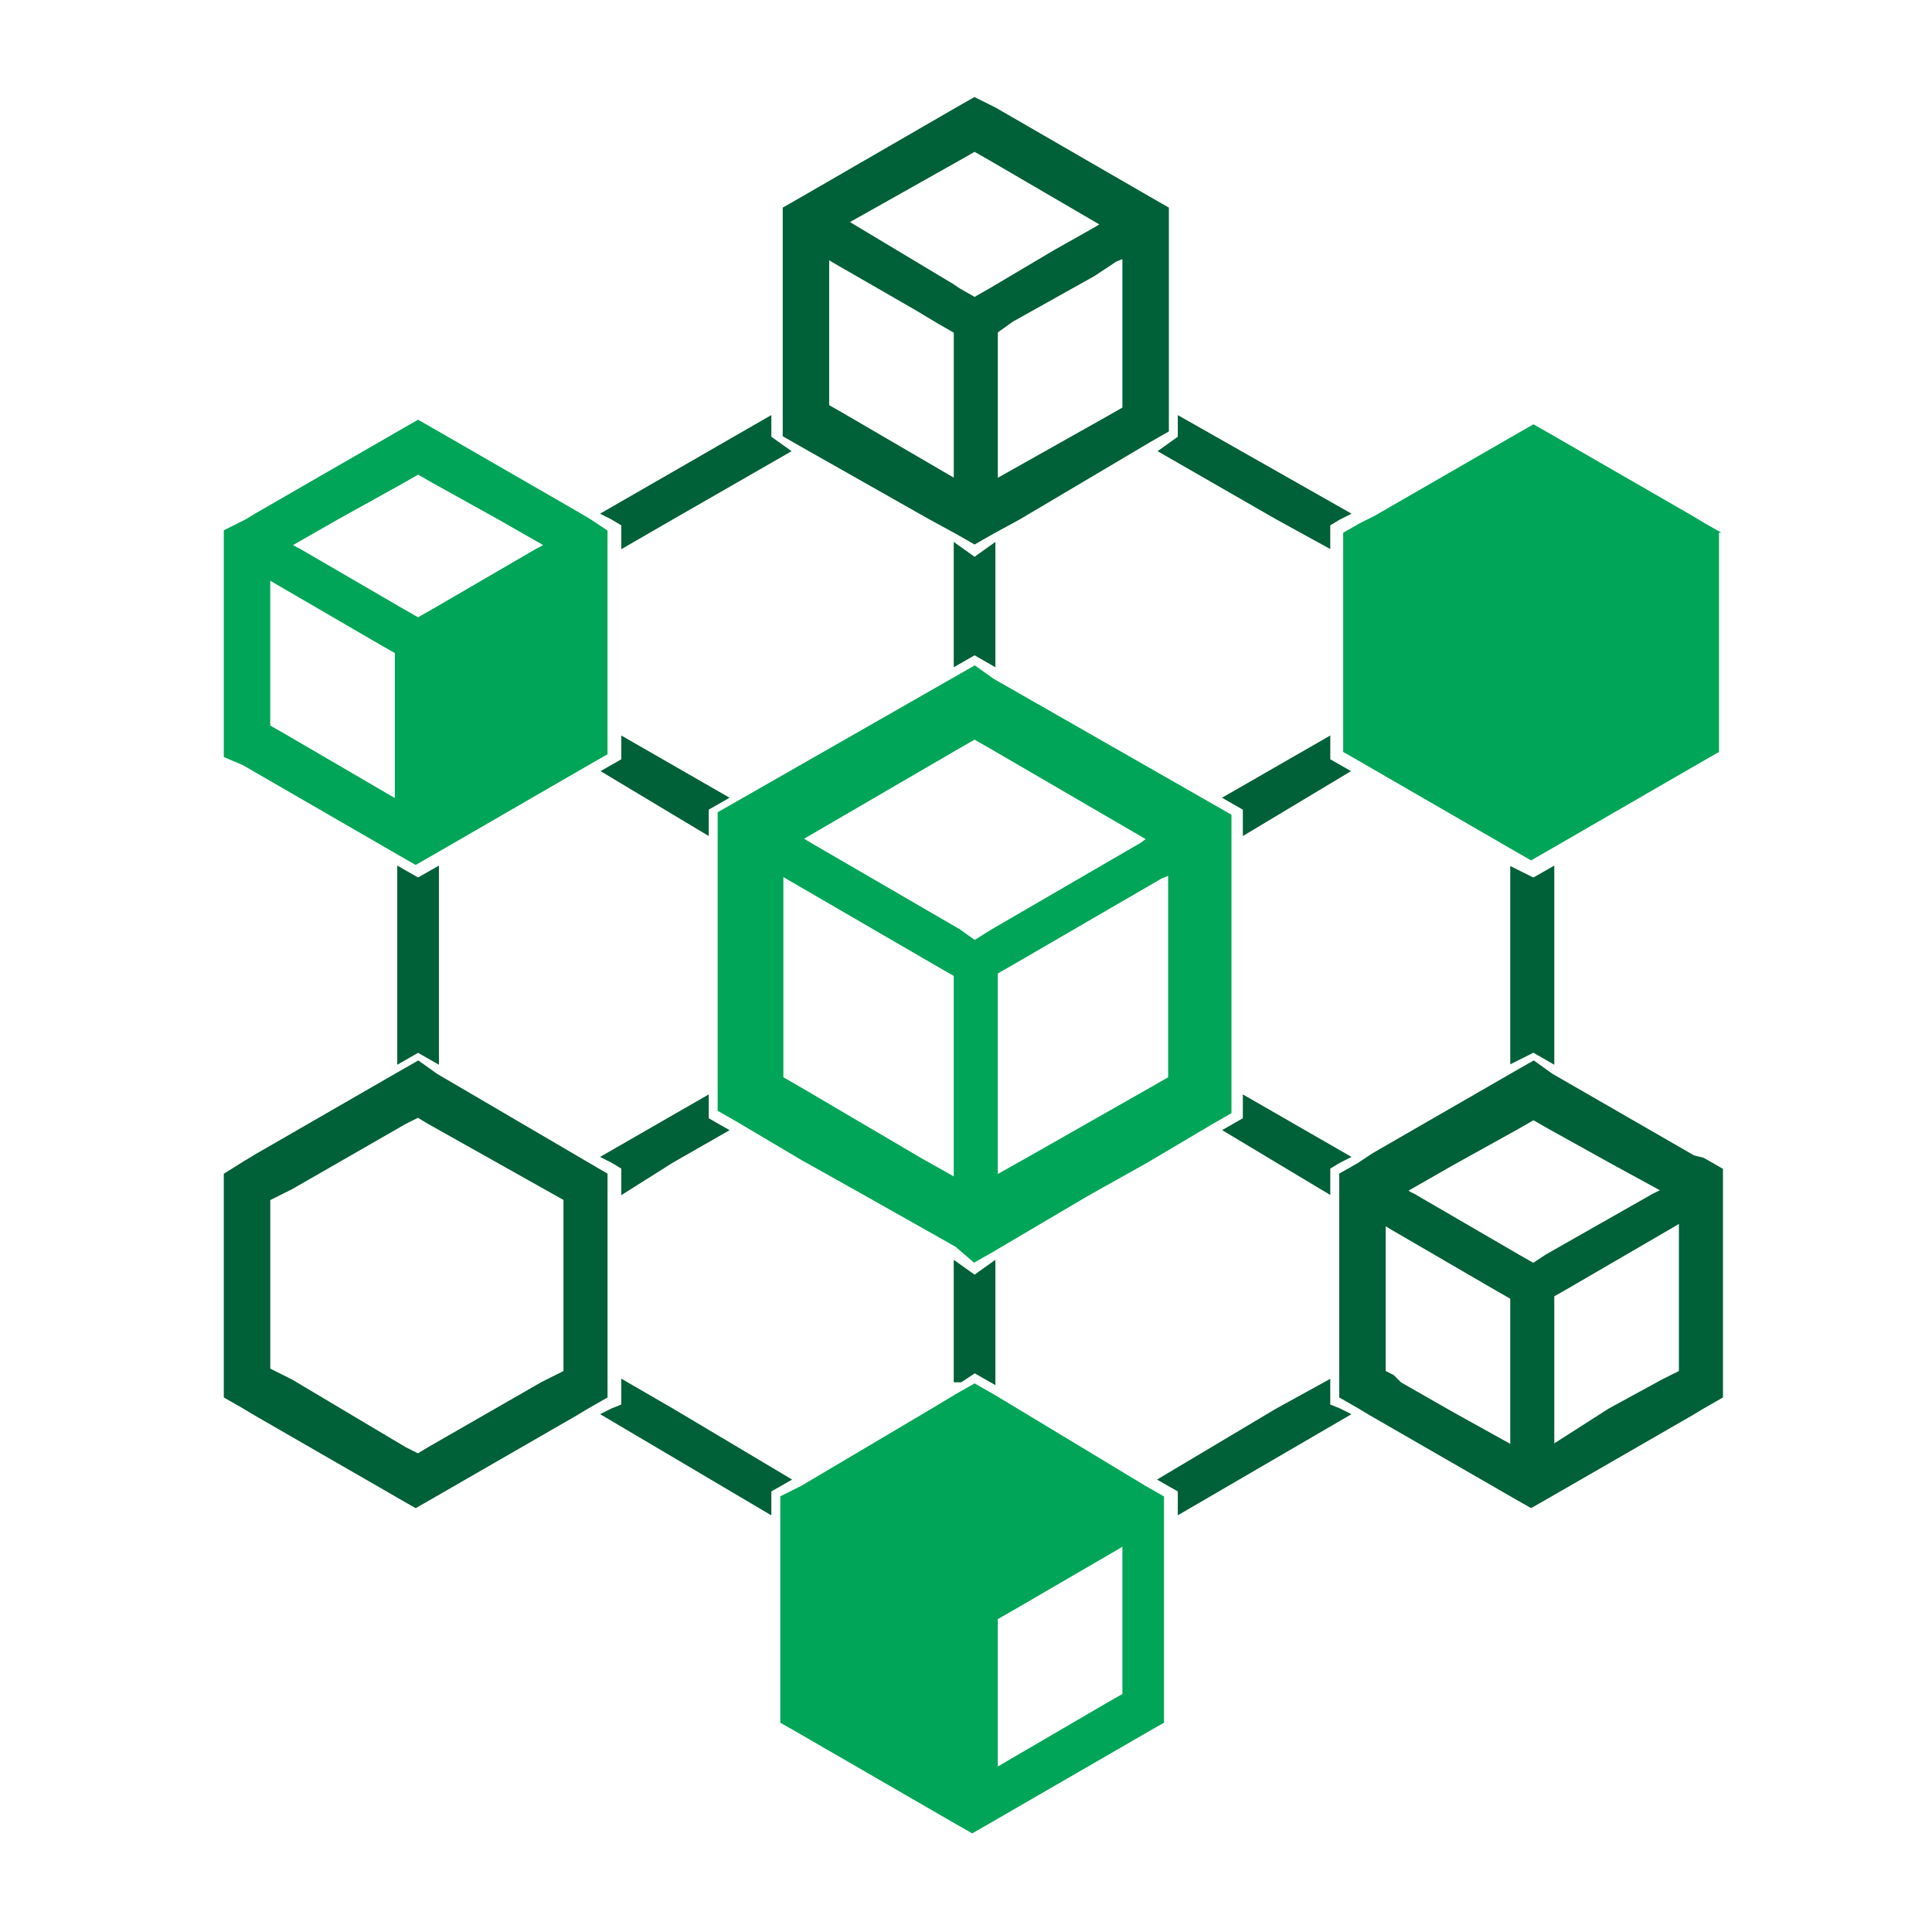
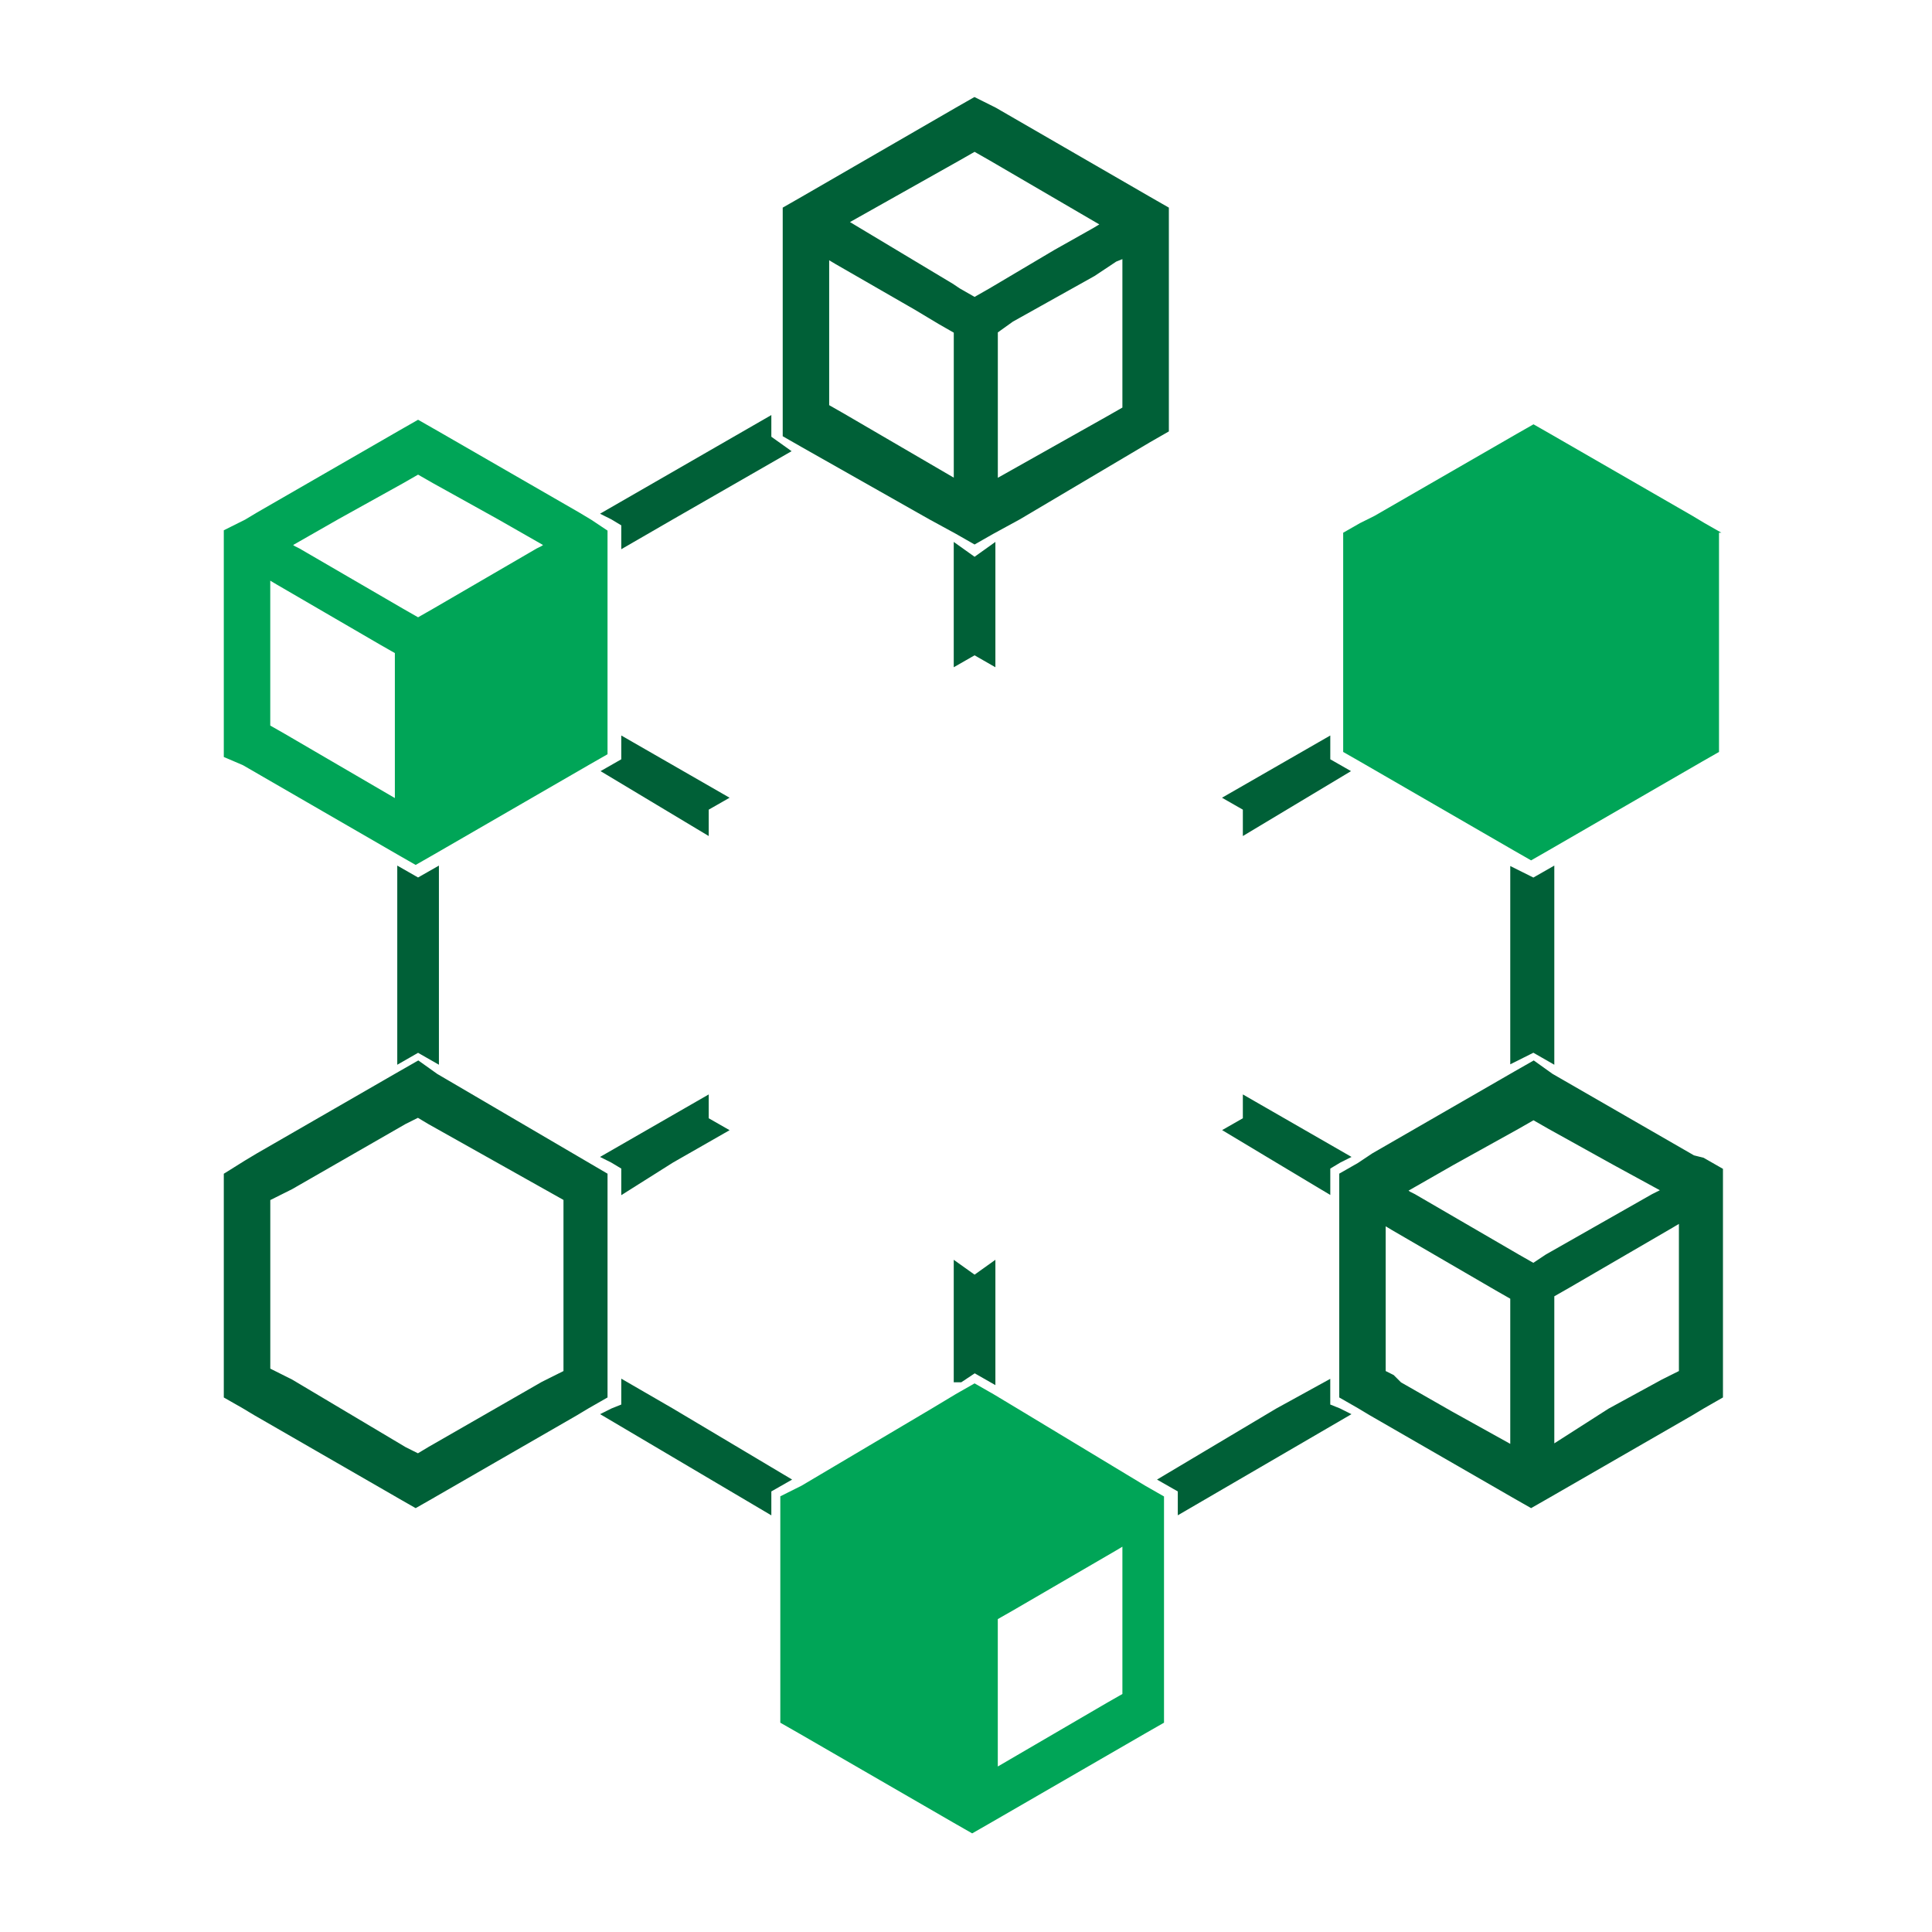
<svg xmlns="http://www.w3.org/2000/svg" width="61" height="61" viewBox="0 0 61 61" fill="none">
  <path fill-rule="evenodd" clip-rule="evenodd" d="M13.2 33.63L13.733 34.01L19.057 37.129V37.661V37.737V43.442V43.518V44.05L18.525 44.355L18.145 44.583L13.657 47.169L13.124 47.473L12.592 47.169L8.104 44.583L7.724 44.355L7.191 44.05V43.442V37.813V37.129L7.8 36.748L8.18 36.52L12.668 33.934L13.2 33.63ZM13.201 35.151L13.581 35.379L17.916 37.813V38.27V38.346V42.833V42.909V43.366L17.46 43.594L17.156 43.746L13.581 45.8L13.201 46.028L12.744 45.8L9.169 43.67L8.865 43.518L8.409 43.29V42.833V38.346V37.813L8.865 37.585L9.169 37.433L12.744 35.379L13.201 35.151Z" fill="#006037" />
  <path d="M13.733 34.01L13.66 34.112L13.67 34.118L13.733 34.01ZM13.2 33.63L13.273 33.528L13.208 33.482L13.138 33.521L13.2 33.63ZM19.057 37.129H19.182V37.057L19.12 37.021L19.057 37.129ZM19.057 44.05L19.119 44.159L19.182 44.123V44.05H19.057ZM18.525 44.355L18.463 44.246L18.46 44.248L18.525 44.355ZM18.145 44.583L18.207 44.691L18.209 44.69L18.145 44.583ZM13.657 47.169L13.719 47.278L13.719 47.277L13.657 47.169ZM13.124 47.473L13.062 47.582L13.124 47.617L13.186 47.582L13.124 47.473ZM12.592 47.169L12.53 47.277L12.53 47.278L12.592 47.169ZM8.104 44.583L8.04 44.69L8.042 44.691L8.104 44.583ZM7.724 44.355L7.788 44.248L7.786 44.246L7.724 44.355ZM7.191 44.05H7.066V44.123L7.129 44.159L7.191 44.05ZM7.191 37.129L7.125 37.023L7.066 37.059V37.129H7.191ZM7.8 36.748L7.736 36.641L7.734 36.642L7.8 36.748ZM8.18 36.52L8.118 36.412L8.116 36.413L8.18 36.52ZM12.668 33.934L12.606 33.826L12.605 33.826L12.668 33.934ZM13.581 35.379L13.517 35.486L13.52 35.488L13.581 35.379ZM13.201 35.151L13.265 35.044L13.206 35.008L13.145 35.039L13.201 35.151ZM17.916 37.813H18.041V37.74L17.978 37.704L17.916 37.813ZM17.916 43.366L17.972 43.478L18.041 43.443V43.366H17.916ZM17.46 43.594L17.404 43.482L17.404 43.482L17.46 43.594ZM17.156 43.746L17.1 43.634L17.094 43.638L17.156 43.746ZM13.581 45.8L13.519 45.691L13.517 45.693L13.581 45.8ZM13.201 46.028L13.145 46.14L13.206 46.17L13.265 46.135L13.201 46.028ZM12.744 45.8L12.68 45.907L12.688 45.912L12.744 45.8ZM9.169 43.67L9.233 43.562L9.225 43.558L9.169 43.67ZM8.865 43.518L8.921 43.406L8.921 43.406L8.865 43.518ZM8.409 43.29H8.284V43.367L8.353 43.401L8.409 43.29ZM8.409 37.813L8.353 37.701L8.284 37.736V37.813H8.409ZM8.865 37.585L8.921 37.697L8.921 37.697L8.865 37.585ZM9.169 37.433L9.225 37.545L9.232 37.541L9.169 37.433ZM12.744 35.379L12.688 35.267L12.682 35.271L12.744 35.379ZM13.806 33.908L13.273 33.528L13.128 33.732L13.66 34.112L13.806 33.908ZM19.12 37.021L13.796 33.902L13.67 34.118L18.994 37.237L19.12 37.021ZM19.182 37.661V37.129H18.932V37.661H19.182ZM19.182 37.737V37.661H18.932V37.737H19.182ZM19.182 43.442V37.737H18.932V43.442H19.182ZM19.182 43.518V43.442H18.932V43.518H19.182ZM19.182 44.05V43.518H18.932V44.05H19.182ZM18.587 44.463L19.119 44.159L18.995 43.942L18.463 44.246L18.587 44.463ZM18.209 44.69L18.589 44.462L18.46 44.248L18.08 44.476L18.209 44.69ZM13.719 47.277L18.207 44.691L18.082 44.475L13.594 47.061L13.719 47.277ZM13.186 47.582L13.719 47.278L13.595 47.06L13.062 47.365L13.186 47.582ZM12.53 47.278L13.062 47.582L13.186 47.365L12.654 47.06L12.53 47.278ZM8.042 44.691L12.53 47.277L12.654 47.061L8.167 44.475L8.042 44.691ZM7.66 44.462L8.04 44.69L8.168 44.476L7.788 44.248L7.66 44.462ZM7.129 44.159L7.662 44.463L7.786 44.246L7.253 43.942L7.129 44.159ZM7.066 43.442V44.05H7.316V43.442H7.066ZM7.066 37.813V43.442H7.316V37.813H7.066ZM7.066 37.129V37.813H7.316V37.129H7.066ZM7.734 36.642L7.125 37.023L7.258 37.235L7.866 36.855L7.734 36.642ZM8.116 36.413L7.736 36.641L7.864 36.856L8.245 36.627L8.116 36.413ZM12.605 33.826L8.118 36.412L8.243 36.629L12.73 34.042L12.605 33.826ZM13.138 33.521L12.606 33.826L12.73 34.043L13.262 33.738L13.138 33.521ZM13.645 35.272L13.265 35.044L13.136 35.258L13.517 35.486L13.645 35.272ZM17.978 37.704L13.642 35.27L13.52 35.488L17.855 37.922L17.978 37.704ZM18.041 38.27V37.813H17.791V38.27H18.041ZM18.041 38.346V38.27H17.791V38.346H18.041ZM18.041 42.833V38.346H17.791V42.833H18.041ZM18.041 42.909V42.833H17.791V42.909H18.041ZM18.041 43.366V42.909H17.791V43.366H18.041ZM17.516 43.706L17.972 43.478L17.861 43.254L17.404 43.482L17.516 43.706ZM17.212 43.858L17.516 43.706L17.404 43.482L17.1 43.634L17.212 43.858ZM13.643 45.908L17.218 43.855L17.094 43.638L13.519 45.691L13.643 45.908ZM13.265 46.135L13.645 45.907L13.517 45.693L13.136 45.921L13.265 46.135ZM12.688 45.912L13.145 46.14L13.257 45.916L12.8 45.688L12.688 45.912ZM9.105 43.777L12.68 45.907L12.808 45.692L9.233 43.563L9.105 43.777ZM8.809 43.63L9.113 43.782L9.225 43.558L8.921 43.406L8.809 43.63ZM8.353 43.401L8.809 43.63L8.921 43.406L8.465 43.178L8.353 43.401ZM8.284 42.833V43.29H8.534V42.833H8.284ZM8.284 38.346V42.833H8.534V38.346H8.284ZM8.284 37.813V38.346H8.534V37.813H8.284ZM8.809 37.473L8.353 37.701L8.465 37.925L8.921 37.697L8.809 37.473ZM9.113 37.321L8.809 37.473L8.921 37.697L9.225 37.545L9.113 37.321ZM12.682 35.271L9.107 37.325L9.232 37.541L12.806 35.488L12.682 35.271ZM13.145 35.039L12.688 35.267L12.8 35.491L13.257 35.263L13.145 35.039Z" fill="#006037" />
  <path d="M31.303 20.852V17.353L30.771 17.733L30.238 17.353V20.852L30.771 20.547L31.303 20.852Z" fill="#006037" stroke="#006037" stroke-width="0.25" />
  <path d="M30.238 40.019V43.518H30.314L30.771 43.214L31.303 43.518V40.019L30.771 40.399L30.238 40.019Z" fill="#006037" stroke="#006037" stroke-width="0.25" />
  <path d="M12.668 27.545V33.402L13.2 33.097L13.733 33.402V27.545L13.2 27.849L12.668 27.545Z" fill="#006037" stroke="#006037" stroke-width="0.25" />
  <path d="M47.809 27.545V33.402L48.418 33.097L48.95 33.402V27.545L48.418 27.849L47.809 27.545Z" fill="#006037" stroke="#006037" stroke-width="0.25" />
  <path d="M21.187 44.583L19.741 43.746V44.431L19.361 44.583L19.209 44.659L24.229 47.626V47.017L24.762 46.713L21.187 44.583Z" fill="#006037" stroke="#006037" stroke-width="0.25" />
  <path d="M19.741 16.516V17.124L21.187 16.288L24.762 14.234L24.229 13.854V13.321L19.209 16.212L19.361 16.288L19.741 16.516Z" fill="#006037" stroke="#006037" stroke-width="0.25" />
-   <path d="M41.876 17.124V16.516L42.256 16.288L42.408 16.212L37.312 13.321V13.854L36.779 14.234L40.354 16.288L41.876 17.124Z" fill="#006037" stroke="#006037" stroke-width="0.25" />
  <path d="M41.876 44.431V43.746L40.354 44.583L36.779 46.713L37.312 47.017V47.626L42.408 44.659L42.256 44.583L41.876 44.431Z" fill="#006037" stroke="#006037" stroke-width="0.25" />
  <path d="M39.366 35.38L38.834 35.684L40.355 36.597L41.877 37.509V36.825L42.257 36.597L42.409 36.521L39.366 34.771V35.38Z" fill="#006037" stroke="#006037" stroke-width="0.25" />
  <path d="M19.741 23.438V24.046L19.209 24.35L22.252 26.176V25.491L22.784 25.187L19.741 23.438Z" fill="#006037" stroke="#006037" stroke-width="0.25" />
  <path d="M41.877 24.046V23.438L38.834 25.187L39.366 25.491V26.176L42.409 24.35L41.877 24.046Z" fill="#006037" stroke="#006037" stroke-width="0.25" />
-   <path d="M21.187 36.597L22.784 35.684L22.252 35.38V34.771L19.209 36.521L19.361 36.597L19.741 36.825V37.509L21.187 36.597Z" fill="#006037" stroke="#006037" stroke-width="0.25" />
-   <path d="M34.269 37.661L36.171 36.596L38.224 35.379L38.757 35.075V34.391V26.404V25.796L38.224 25.491L31.303 21.536L30.77 21.156L30.238 21.46L23.316 25.415L22.784 25.719V26.328V34.315V34.999L23.316 35.303L25.37 36.52L27.271 37.585L30.238 39.259L30.77 39.715L31.303 39.411L34.269 37.661ZM37.007 27.469V33.402V34.086L36.475 34.391L32.596 36.596L31.379 37.281V36.825V36.52V31.348V30.663L31.911 30.359L36.627 27.621L37.007 27.469ZM30.238 31.348V36.596V36.901V37.357L29.021 36.672L25.142 34.391L24.609 34.086V33.402V27.469L24.989 27.697L29.705 30.435L30.238 30.74V31.348ZM30.238 29.447L25.522 26.708L25.142 26.48L30.238 23.514L30.77 23.209L31.303 23.514L36.399 26.48L36.095 26.708L31.379 29.447L30.77 29.827L30.238 29.447Z" fill="#00A557" stroke="#00A557" stroke-width="0.25" />
+   <path d="M21.187 36.597L22.784 35.684L22.252 35.38V34.771L19.209 36.521L19.361 36.597L19.741 36.825V37.509Z" fill="#006037" stroke="#006037" stroke-width="0.25" />
  <path d="M7.724 24.046L12.592 26.86L13.124 27.165L13.657 26.86L18.525 24.046L19.057 23.742V23.057V17.428V17.352V16.82L18.601 16.516L18.221 16.288L13.733 13.701L13.2 13.397L12.668 13.701L8.18 16.288L7.8 16.516L7.191 16.82V17.505V23.133V23.818L7.724 24.046ZM10.614 16.288L12.668 15.147L13.2 14.842L13.733 15.147L15.787 16.288L17.384 17.2L17.156 17.352L17.003 17.428L13.733 19.33L13.2 19.634L12.668 19.33L9.397 17.428L9.245 17.352L9.017 17.2L10.614 16.288ZM8.408 22.373V18.113L8.789 18.341L12.059 20.243L12.592 20.547V21.232V24.959V25.415L8.941 23.285L8.408 22.981V22.373Z" fill="#00A557" stroke="#00A557" stroke-width="0.25" />
  <path d="M29.402 16.288L30.239 16.744L30.771 17.048L31.304 16.744L32.14 16.288L36.248 13.854L36.78 13.549V12.865V7.312V6.628L36.248 6.323L31.38 3.509L30.771 3.205L30.239 3.509L25.371 6.323L24.838 6.628V7.312V13.017V13.701L25.371 14.006L29.402 16.288ZM35.563 7.997V9.29V10.279V12.256V12.941L35.031 13.245L31.38 15.299V14.842V11.267V11.039V10.431L31.912 10.05L34.498 8.605L35.183 8.149L35.563 7.997ZM30.239 4.954L30.771 4.65L31.304 4.954L34.955 7.084L34.574 7.312L33.357 7.997L31.304 9.214L30.771 9.518L30.239 9.214L30.011 9.062L26.968 7.236L26.588 7.008L30.239 4.954ZM26.055 12.256V7.997L26.436 8.225L28.946 9.67L29.706 10.126L30.239 10.431V10.659V11.115V14.842V15.299L26.588 13.169L26.055 12.865V12.256Z" fill="#006037" stroke="#006037" stroke-width="0.25" />
  <path d="M32.064 44.583L31.303 44.126L30.771 43.822L30.238 44.126L29.478 44.583L25.37 47.017L24.762 47.321V47.929V53.634V54.319L25.294 54.623L30.162 57.437L30.695 57.742L31.227 57.437L36.095 54.623L36.627 54.319V53.634V47.929V47.321L36.095 47.017L32.064 44.583ZM35.563 52.874V53.558L35.03 53.862L31.379 55.992V55.536V51.733V51.048L31.912 50.744L35.182 48.842L35.563 48.614V52.874V52.874Z" fill="#00A557" stroke="#00A557" stroke-width="0.25" />
  <path d="M53.438 36.596L48.95 34.01L48.418 33.63L47.885 33.934L43.398 36.52L42.941 36.825L42.409 37.129V37.661V37.737V43.366V43.518V44.05L42.941 44.355L43.321 44.583L47.809 47.169L48.342 47.473L48.874 47.169L53.362 44.583L53.742 44.355L54.275 44.05V43.366V37.661V36.977L53.742 36.672L53.438 36.596ZM47.809 41.54V43.518V44.583V45.267V45.8L45.755 44.659L44.158 43.746L43.93 43.518L43.626 43.366V42.757V38.498L44.006 38.726L47.277 40.628L47.809 40.932V41.54ZM48.418 40.019L47.885 39.715L44.614 37.813L44.462 37.737L44.234 37.585L45.831 36.672L47.885 35.532L48.418 35.227L48.95 35.532L51.004 36.672L52.677 37.585L52.373 37.737L52.221 37.813L48.874 39.715L48.418 40.019ZM53.134 42.681V43.366L52.829 43.518L52.525 43.67L50.852 44.583L48.95 45.8V45.344V44.659V43.518V41.54V40.856L49.483 40.552L52.753 38.65L53.134 38.422V42.681Z" fill="#006037" stroke="#006037" stroke-width="0.25" />
  <path d="M54.351 16.82L53.818 16.516L53.438 16.288L48.95 13.701L48.418 13.397L47.885 13.701L43.398 16.288L42.941 16.516L42.409 16.82V17.352V17.428V23.057V23.742L42.941 24.046L47.809 26.86L48.342 27.165L48.874 26.86L53.742 24.046L54.275 23.742V23.057V17.352V16.82H54.351Z" fill="#00A557" />
</svg>